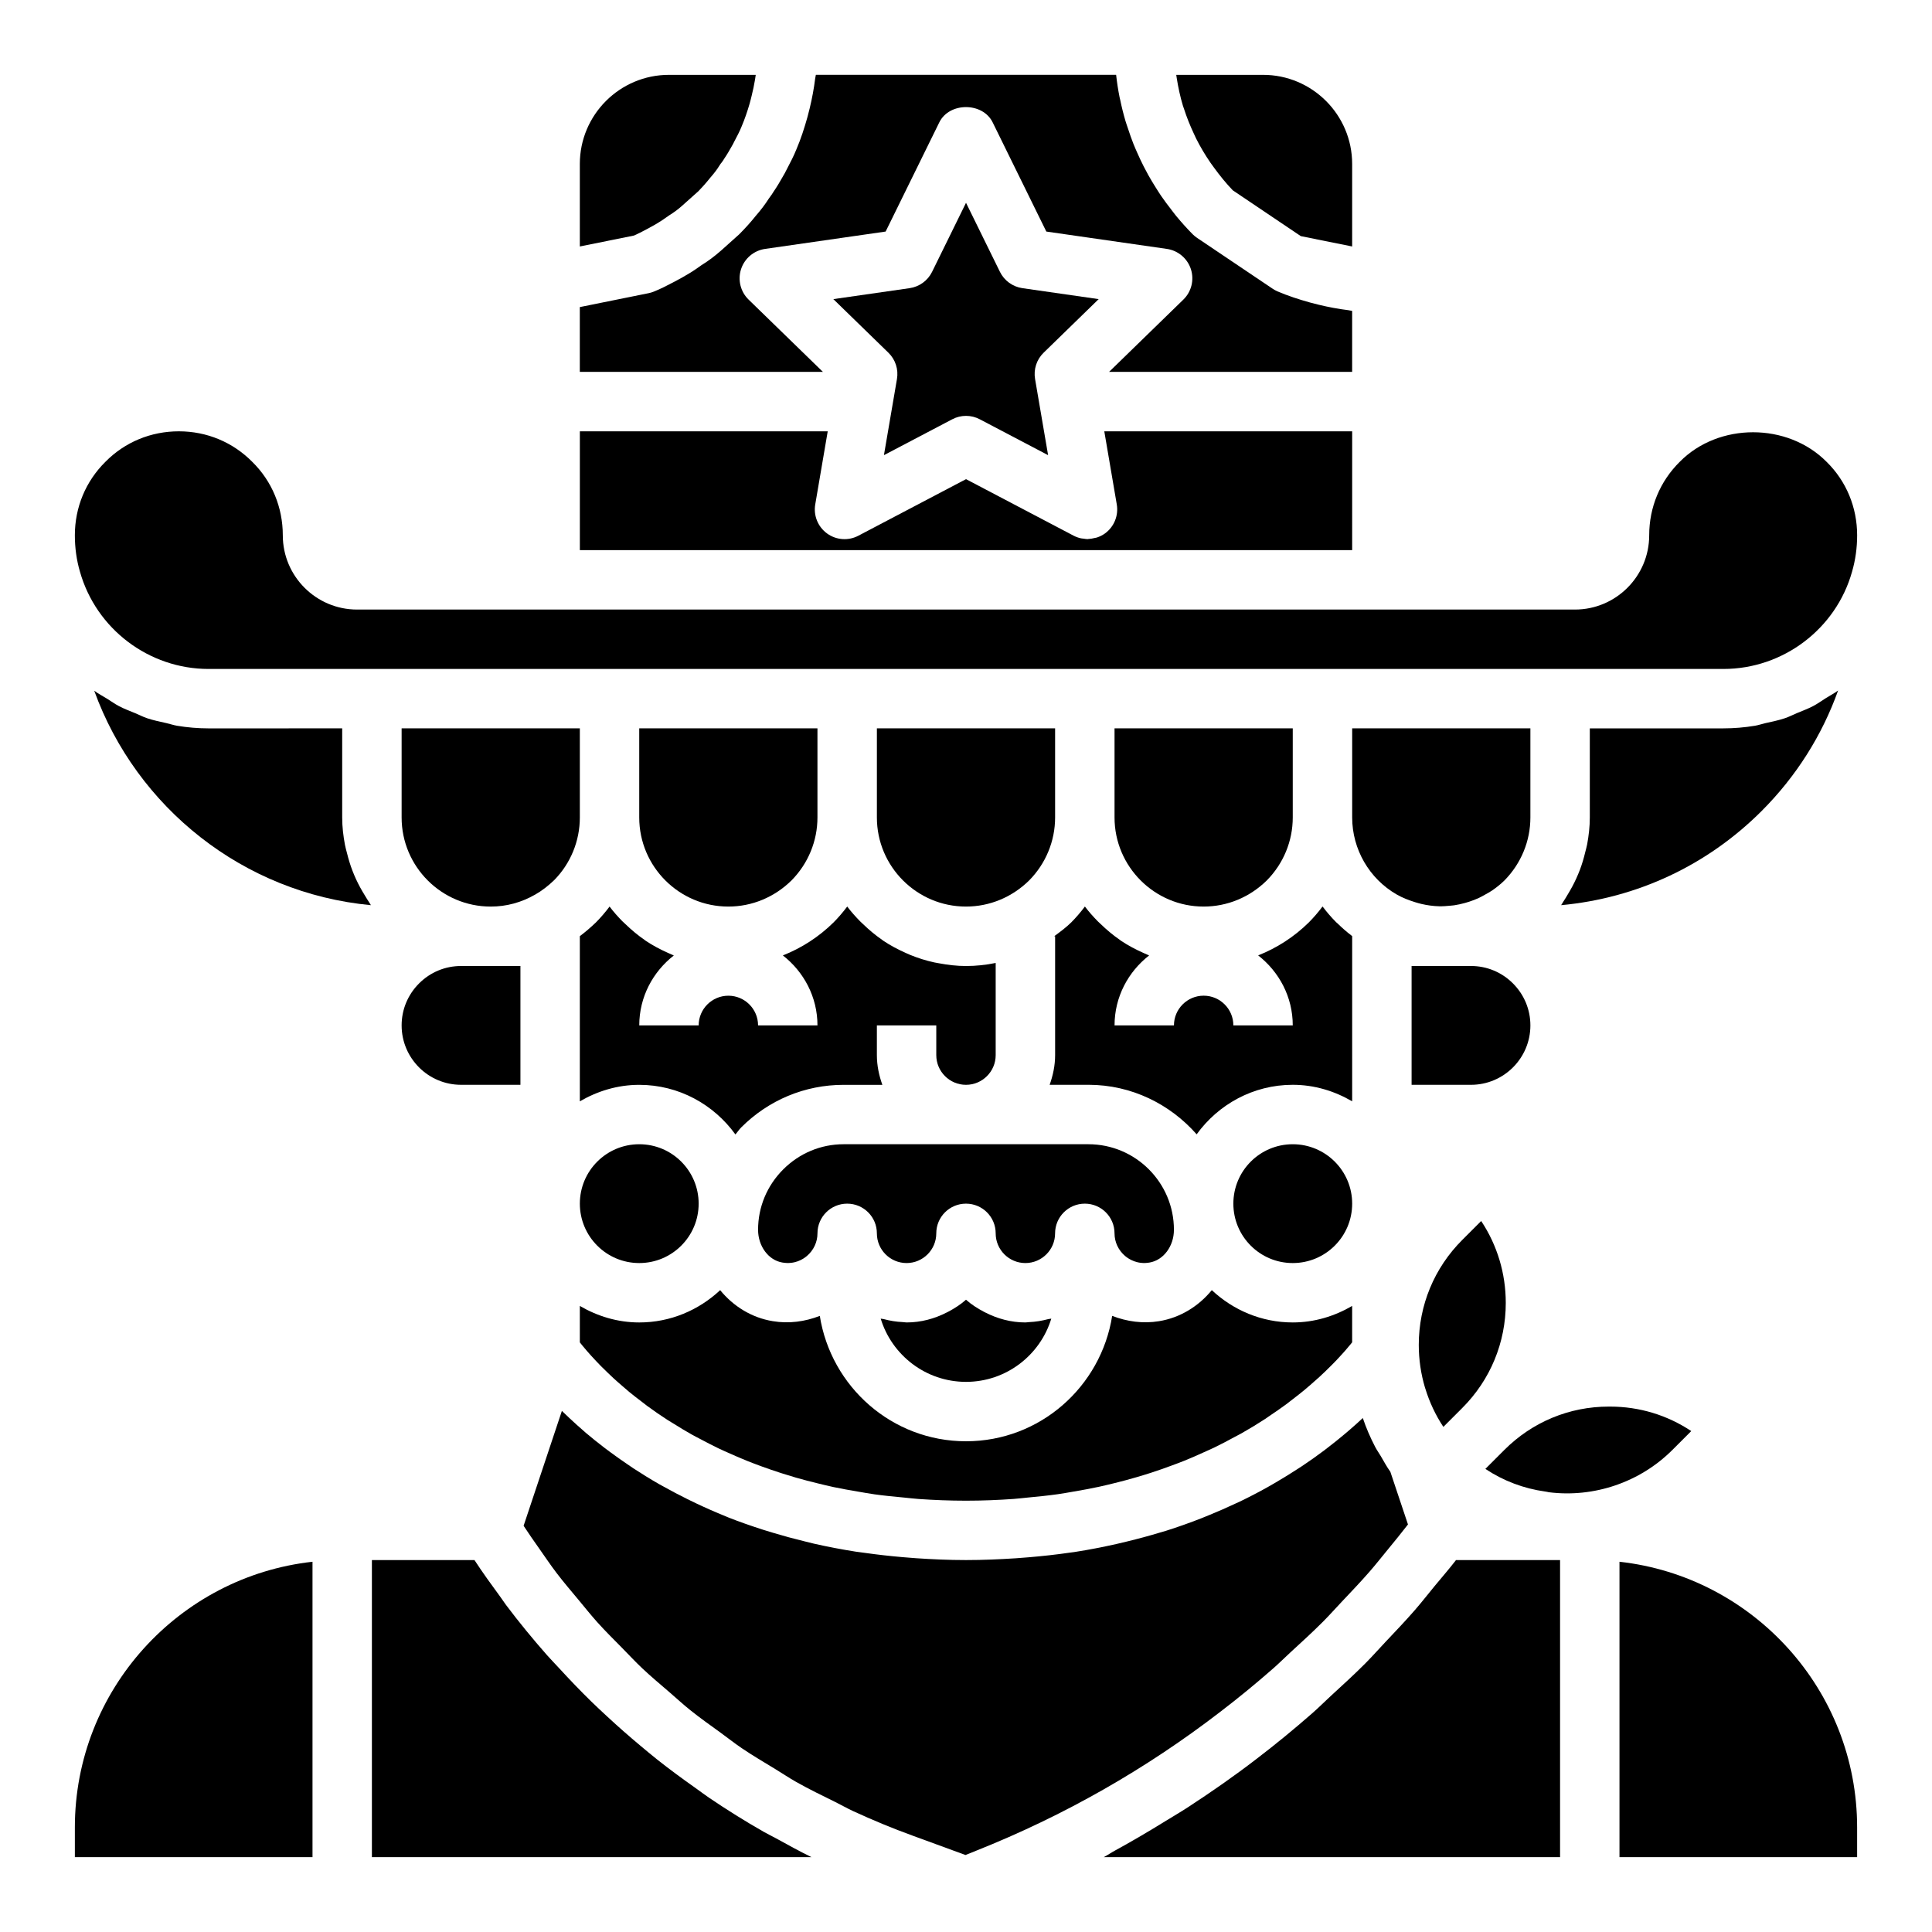
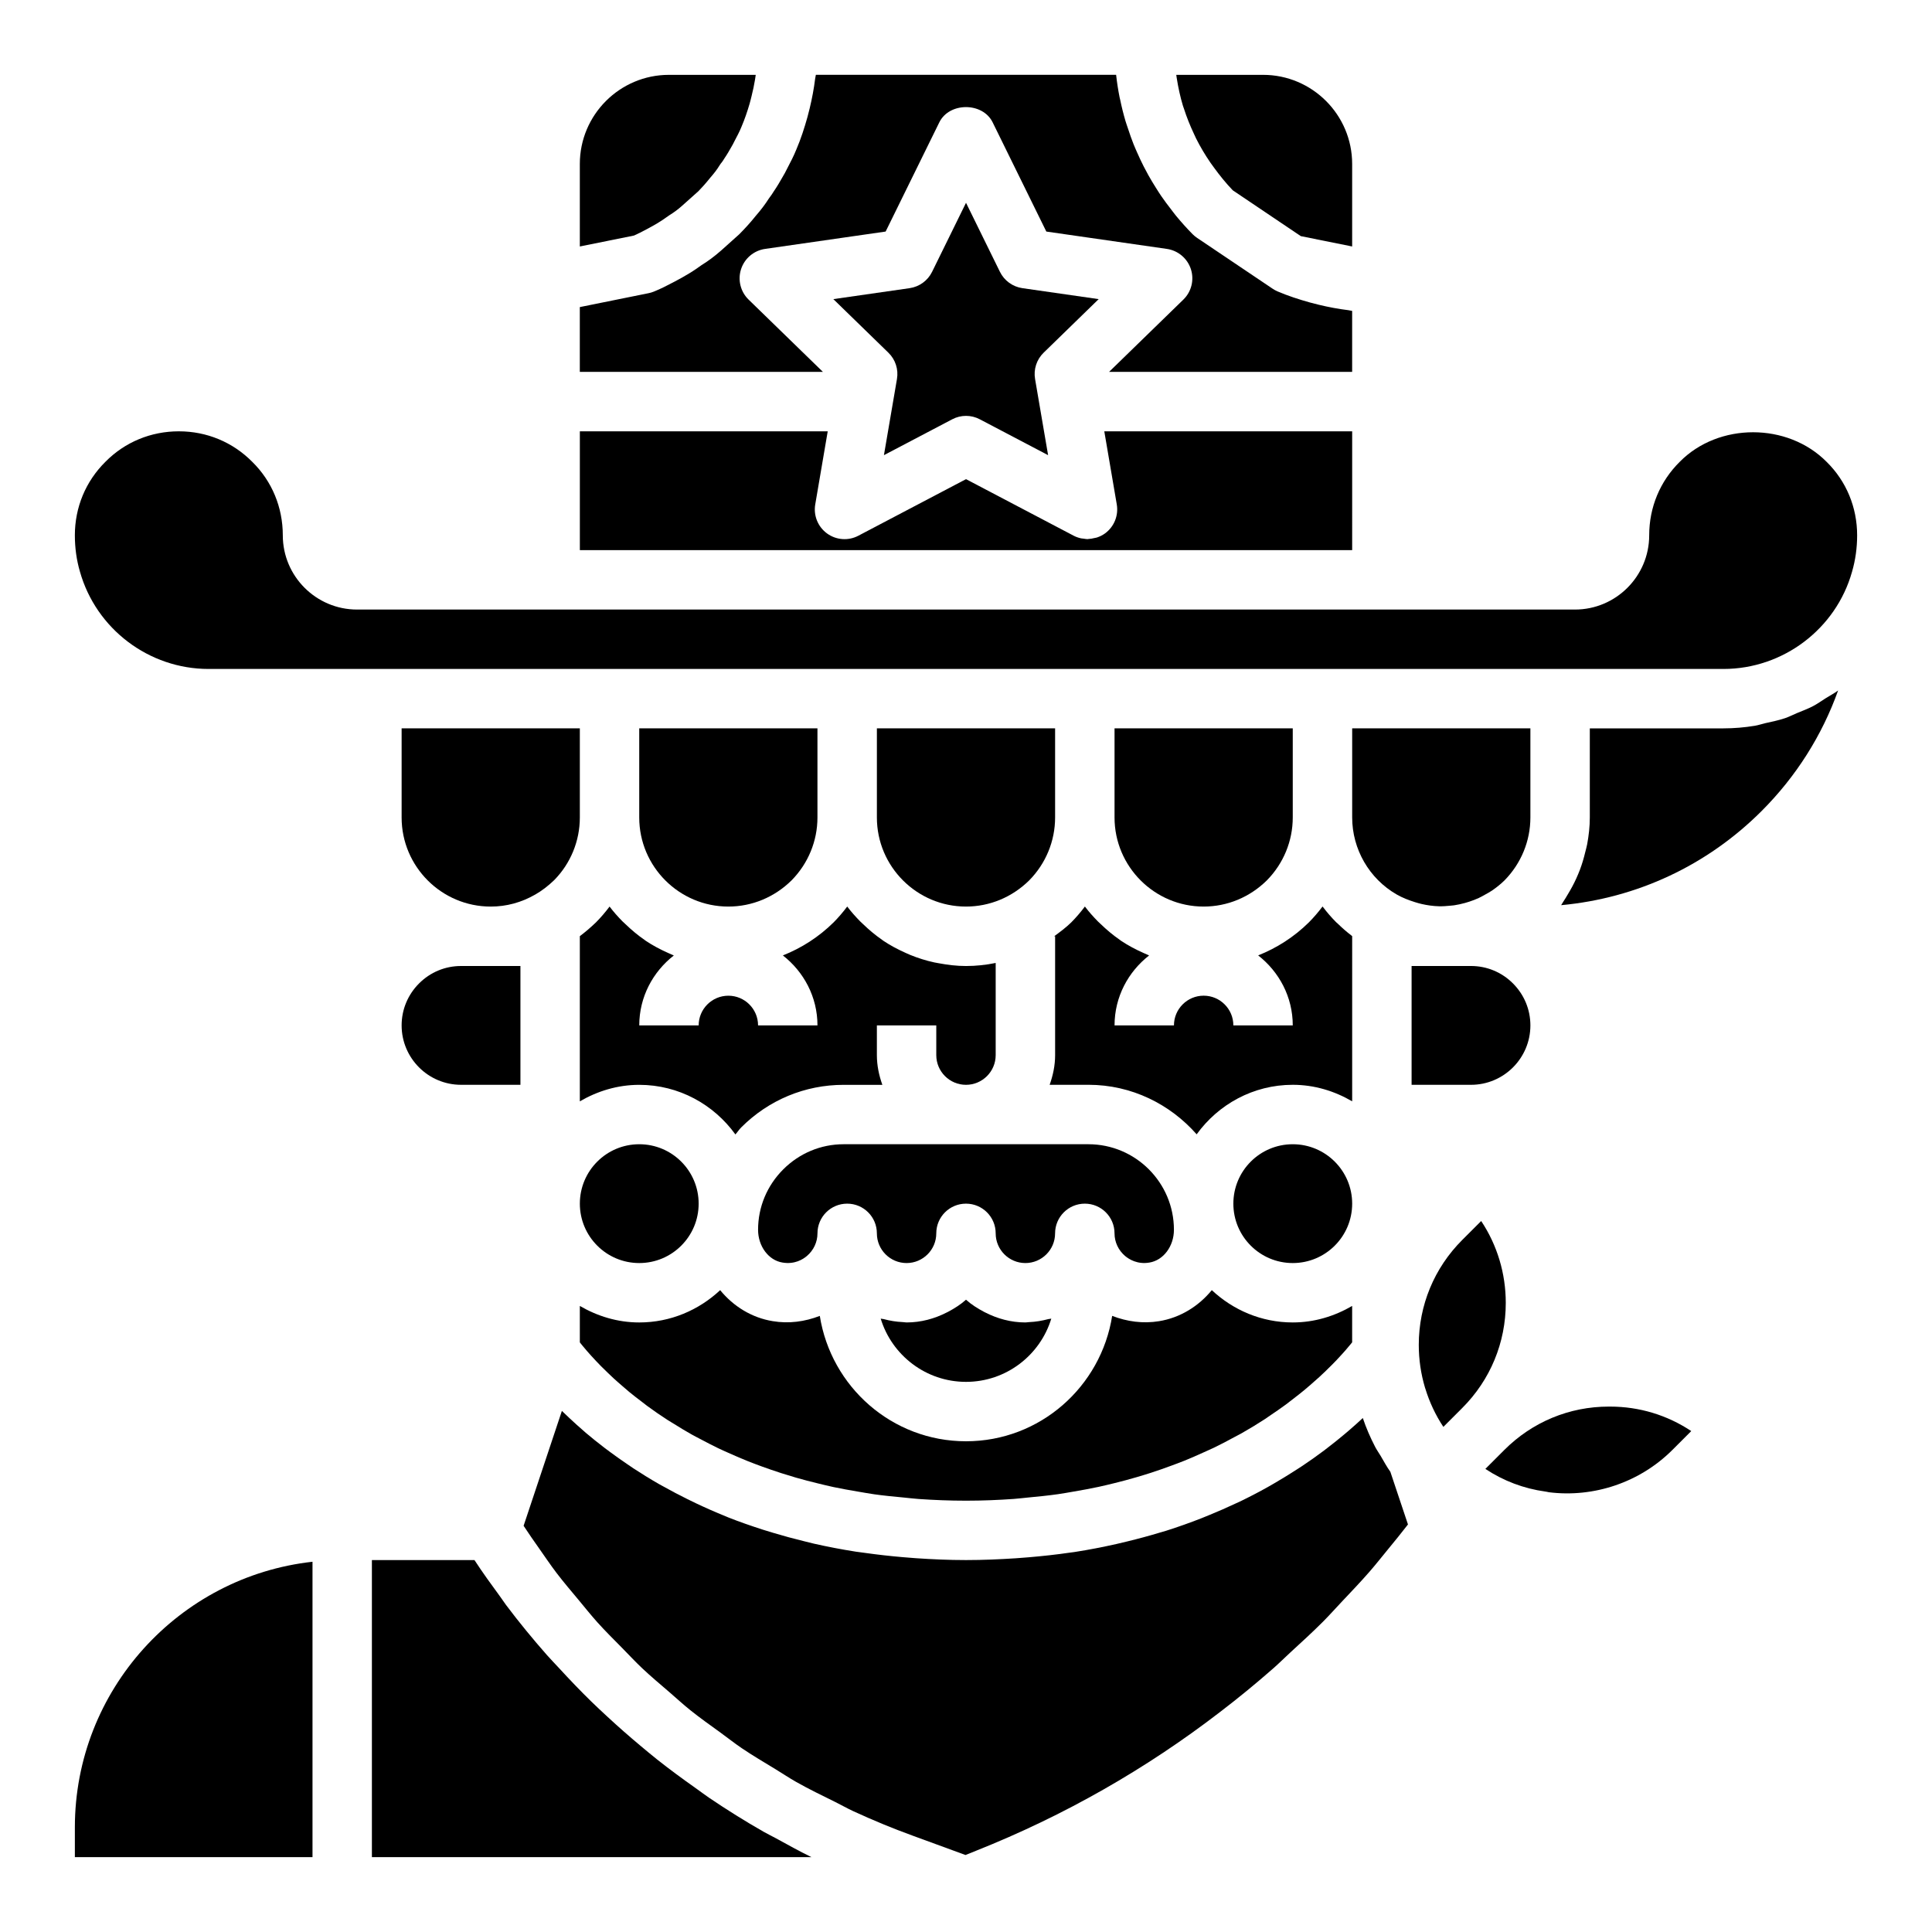
<svg xmlns="http://www.w3.org/2000/svg" fill="#000000" width="800px" height="800px" version="1.1" viewBox="144 144 512 512">
  <g>
    <path d="m549.57 337.02h-47.23v23.617c0 8.402 4.519 16.227 11.797 20.41 1.566 0.902 3.207 1.516 4.867 2.039 0.566 0.172 1.129 0.344 1.703 0.473 1.52 0.352 3.062 0.57 4.641 0.613 1.027 0.023 2.051-0.055 3.074-0.16 0.301-0.031 0.602-0.047 0.898-0.09 0.977-0.141 1.941-0.363 2.898-0.621 0.398-0.109 0.793-0.23 1.184-0.359 0.848-0.277 1.684-0.598 2.5-0.973 0.578-0.27 1.137-0.586 1.695-0.902 0.609-0.344 1.23-0.668 1.812-1.066 1.156-0.801 2.277-1.676 3.301-2.688 4.391-4.469 6.859-10.422 6.859-16.68z" />
    <path d="m519.99 500.42c0 3.887 0.566 7.684 1.645 11.305l0.109 0.324c1.098 3.566 2.688 6.965 4.762 10.09l5.012-5.012c7.434-7.434 11.527-17.32 11.527-27.836 0-7.84-2.277-15.328-6.516-21.711l-5.012 5.012c-7.434 7.434-11.527 17.316-11.527 27.828z" />
    <path d="m549.57 415.74c0-4.191-1.641-8.141-4.621-11.125-2.977-2.981-6.93-4.617-11.121-4.617h-15.742v31.488h15.742c8.684 0 15.742-7.066 15.742-15.746z" />
    <path d="m290.87 377.24c4.324-4.394 6.793-10.348 6.793-16.605v-23.617h-47.23v23.617c0 13.023 10.594 23.617 23.617 23.617 4.156 0 8.129-1.078 11.816-3.199 1.695-0.969 3.363-2.234 5.004-3.812z" />
    <path d="m266.18 400c-4.195 0-8.145 1.637-11.125 4.621-2.981 2.981-4.621 6.934-4.621 11.121 0 8.68 7.062 15.742 15.742 15.742h15.742v-31.488h-7.871z" />
    <path d="m308.95 388.16c-1.211-1.238-2.367-2.527-3.41-3.914-1.098 1.469-2.301 2.875-3.613 4.203-1.406 1.352-2.809 2.543-4.219 3.606-0.012 0.012-0.031 0.031-0.047 0.047v0.027 43.738c4.648-2.707 9.98-4.375 15.742-4.375 10.504 0 19.762 5.219 25.488 13.148 0.539-0.609 0.961-1.289 1.539-1.867 7.273-7.277 16.91-11.281 27.133-11.281h10.27c-0.883-2.477-1.453-5.102-1.453-7.875v-7.871h15.742v7.871c0 4.344 3.531 7.871 7.871 7.871s7.871-3.527 7.871-7.871v-24.426c-2.566 0.527-5.195 0.812-7.867 0.812-2.457 0-4.84-0.293-7.172-0.727-0.406-0.074-0.812-0.133-1.215-0.223-2.211-0.48-4.344-1.152-6.398-1.992-0.398-0.164-0.781-0.344-1.172-0.516-2.07-0.926-4.074-1.973-5.938-3.227-0.125-0.082-0.23-0.18-0.355-0.266-1.789-1.234-3.449-2.633-5.012-4.137-0.266-0.258-0.547-0.496-0.805-0.762-1.211-1.238-2.367-2.527-3.41-3.914-1.098 1.469-2.301 2.875-3.613 4.203-3.938 3.883-8.512 6.797-13.441 8.754 5.539 4.328 9.168 10.988 9.168 18.547h-15.742c0-4.344-3.531-7.871-7.871-7.871-4.34 0-7.871 3.527-7.871 7.871h-15.742c0-7.551 3.625-14.211 9.16-18.535-0.113-0.043-0.219-0.102-0.328-0.145-0.398-0.164-0.781-0.344-1.172-0.516-2.07-0.926-4.074-1.973-5.938-3.227-0.125-0.082-0.23-0.18-0.355-0.266-1.789-1.234-3.449-2.633-5.012-4.137-0.273-0.258-0.551-0.5-0.812-0.762z" />
    <path d="m337.02 384.25c6.262 0 12.211-2.469 16.75-6.941 4.398-4.465 6.863-10.418 6.863-16.676v-23.617h-47.23v23.617c0 13.023 10.594 23.617 23.617 23.617z" />
    <path d="m315.24 204.82 1.812-0.984c0.758-0.438 1.668-0.945 2.516-1.531l1.781-1.238c1.438-0.891 2.41-1.652 3.328-2.461l4.426-3.953c0.891-0.906 2.035-2.191 3.113-3.543 1.031-1.184 1.789-2.16 2.422-3.199 0.215-0.355 0.461-0.691 0.73-1.008 0.211-0.262 0.375-0.57 0.562-0.859 0.793-1.16 1.305-2.074 1.82-2.977 0.402-0.66 0.602-1.082 0.812-1.5 0.766-1.461 1.422-2.676 1.938-3.965 0.859-2.012 1.555-4.066 2.16-6.137 0.191-0.648 0.336-1.305 0.504-1.957 0.375-1.477 0.691-2.969 0.938-4.477 0.062-0.391 0.121-0.793 0.176-1.195h-23c-13.023 0-23.617 10.594-23.617 23.617v21.867l14.367-2.902c1.098-0.477 2.156-1.043 3.211-1.598z" />
    <path d="m457.5 172.06c0.078 0.258 0.184 0.504 0.266 0.758 0.723 2.258 1.609 4.457 2.621 6.606 0.195 0.418 0.375 0.844 0.582 1.258 1.117 2.223 2.394 4.367 3.812 6.434 0.297 0.434 0.617 0.855 0.93 1.285 1.531 2.102 3.164 4.141 5 6.043l18.016 12.133 13.609 2.742v-21.867c0-13.023-10.594-23.617-23.617-23.617h-22.996c0.039 0.27 0.074 0.543 0.117 0.812 0.398 2.516 0.926 4.996 1.66 7.414z" />
    <path d="m620.28 332.95c-1.086 0.453-2.121 1-3.242 1.379-1.68 0.57-3.438 0.918-5.184 1.312-0.934 0.211-1.828 0.531-2.781 0.691-2.723 0.449-5.508 0.691-8.336 0.691h-35.422v23.617c0 2.391-0.27 4.738-0.691 7.051-0.133 0.727-0.348 1.426-0.52 2.141-0.379 1.582-0.832 3.133-1.406 4.652-0.297 0.785-0.621 1.547-0.965 2.309-0.652 1.438-1.402 2.824-2.227 4.184-0.414 0.684-0.801 1.375-1.258 2.039-0.191 0.277-0.332 0.586-0.531 0.863 20.094-1.852 38.719-10.547 53.121-24.945 9.176-9.172 16.031-20.062 20.281-31.949-1.051 0.777-2.219 1.383-3.328 2.078-1.098 0.688-2.144 1.453-3.297 2.059-1.355 0.711-2.801 1.238-4.215 1.828z" />
    <path d="m342.39 223.4c-2.152-2.09-2.926-5.227-2-8.078 0.93-2.852 3.398-4.926 6.367-5.359l31.945-4.598 14.227-28.945c2.644-5.383 11.484-5.383 14.129 0l14.227 28.945 31.945 4.598c2.969 0.43 5.434 2.508 6.367 5.359 0.926 2.852 0.152 5.988-2 8.078l-19.688 19.156h64.422v-16.168c-0.34-0.035-0.66-0.141-1-0.184-2.637-0.324-5.234-0.812-7.797-1.43-0.801-0.191-1.598-0.391-2.391-0.613-2.918-0.812-5.797-1.746-8.594-2.941-0.453-0.199-0.891-0.438-1.305-0.715l-19.996-13.457c-0.426-0.285-0.828-0.613-1.188-0.977-1.562-1.574-3.027-3.219-4.422-4.91-0.453-0.547-0.863-1.125-1.297-1.684-0.906-1.168-1.797-2.344-2.625-3.555-0.469-0.688-0.906-1.391-1.352-2.094-0.723-1.141-1.418-2.289-2.07-3.461-0.418-0.754-0.82-1.512-1.211-2.277-0.605-1.188-1.168-2.391-1.703-3.606-0.34-0.77-0.68-1.531-0.992-2.312-0.523-1.316-0.984-2.652-1.426-4-0.23-0.703-0.488-1.391-0.699-2.102-0.547-1.855-1.016-3.738-1.406-5.641-0.043-0.211-0.109-0.418-0.152-0.629-0.391-1.969-0.699-3.957-0.922-5.969h-79.574c-0.035 0.332-0.141 0.648-0.18 0.98-0.328 2.656-0.82 5.266-1.441 7.844-0.188 0.785-0.383 1.562-0.598 2.34-0.816 2.926-1.75 5.812-2.949 8.617-0.652 1.629-1.531 3.344-2.43 5.051-0.395 0.793-0.828 1.629-1.352 2.477-0.598 1.055-1.344 2.336-2.18 3.543-0.309 0.508-0.77 1.215-1.309 1.906-0.984 1.547-2.133 3.066-3.492 4.621-1.219 1.539-2.754 3.25-4.371 4.875l-4.809 4.312c-1.797 1.574-3.465 2.812-5.164 3.852l-1.406 0.992c-1.238 0.852-2.523 1.605-3.82 2.344l-2.047 1.105c-1.816 0.961-3.559 1.859-5.391 2.59-0.441 0.184-0.902 0.316-1.371 0.414l-18.242 3.688v17.172h64.422z" />
    <path d="m435.16 223.27-20.223-2.906c-2.57-0.375-4.797-1.992-5.941-4.32l-8.992-18.305-8.996 18.305c-1.145 2.328-3.371 3.945-5.941 4.32l-20.223 2.906 14.59 14.199c1.859 1.805 2.711 4.422 2.269 6.973l-3.453 20.18 18.09-9.5c2.289-1.215 5.035-1.215 7.328 0l18.09 9.5-3.453-20.18c-0.441-2.551 0.406-5.164 2.269-6.973z" />
    <path d="m199.26 321.28h401.48c15.789 0 29.801-10.586 34.066-25.746 0.906-3.121 1.355-6.348 1.355-9.676 0-7.402-2.859-14.305-8.051-19.426-10.395-10.531-28.684-10.461-38.938-0.07-5.258 5.188-8.117 12.09-8.117 19.496 0 10.855-8.828 19.68-19.68 19.68h-322.75c-10.852 0-19.68-8.828-19.68-19.68 0-7.402-2.859-14.305-8.051-19.426-5.195-5.269-12.098-8.129-19.5-8.129s-14.305 2.859-19.434 8.055c-5.258 5.191-8.121 12.094-8.121 19.5 0 3.328 0.449 6.559 1.336 9.602 4.289 15.234 18.301 25.82 34.09 25.82z" />
    <path d="m502.34 258.3h-65.691l3.309 19.379c0.504 2.953-0.711 5.934-3.137 7.695-0.652 0.473-1.367 0.816-2.106 1.066-0.223 0.074-0.449 0.09-0.676 0.145-0.527 0.129-1.051 0.234-1.59 0.25-0.086 0.004-0.168 0.039-0.25 0.039-0.348 0-0.691-0.078-1.039-0.125-0.227-0.031-0.449-0.031-0.676-0.082-0.668-0.148-1.328-0.371-1.953-0.699l-28.527-14.988-28.531 14.992c-2.648 1.398-5.863 1.168-8.289-0.594-2.426-1.762-3.641-4.742-3.137-7.695l3.309-19.383h-65.688v31.488h204.67z" />
    <path d="m502.34 392.12v-0.031c-0.062-0.047-0.113-0.105-0.172-0.148-1.285-0.977-2.492-2.039-3.637-3.156-0.137-0.133-0.297-0.242-0.43-0.379-1.258-1.262-2.418-2.613-3.492-4.027-0.039-0.051-0.086-0.094-0.125-0.145-1.098 1.469-2.305 2.875-3.617 4.203-3.938 3.883-8.512 6.797-13.441 8.754 5.539 4.328 9.168 10.988 9.168 18.547h-15.742c0-4.344-3.531-7.871-7.871-7.871-4.34 0-7.871 3.527-7.871 7.871h-15.742c0-7.551 3.625-14.211 9.16-18.535-0.113-0.043-0.219-0.102-0.328-0.145-0.398-0.164-0.781-0.344-1.172-0.516-2.07-0.926-4.074-1.973-5.938-3.227-0.125-0.082-0.23-0.18-0.355-0.266-1.789-1.234-3.449-2.633-5.012-4.137-0.266-0.258-0.547-0.496-0.805-0.762-1.211-1.238-2.367-2.527-3.41-3.914-1.098 1.469-2.301 2.875-3.613 4.203-1.414 1.387-2.973 2.531-4.527 3.68h0.25v31.488c0 2.773-0.57 5.398-1.449 7.871h10.27c11.457 0 21.645 5.144 28.688 13.129 5.723-7.918 14.977-13.125 25.469-13.125 5.762 0 11.094 1.668 15.742 4.379z" />
-     <path d="m346.36 629.43c-4.918-2.805-9.715-5.805-14.402-8.973-1.23-0.832-2.406-1.742-3.621-2.598-3.445-2.43-6.84-4.922-10.145-7.539-1.531-1.215-3.023-2.469-4.523-3.723-2.949-2.465-5.832-4.996-8.652-7.609-1.438-1.332-2.875-2.656-4.277-4.027-2.981-2.91-5.859-5.922-8.676-8.992-1.039-1.137-2.125-2.227-3.141-3.383-3.762-4.277-7.383-8.68-10.812-13.242-0.523-0.699-0.992-1.441-1.508-2.144-2.352-3.203-4.688-6.426-6.867-9.762h-27.18v78.719h116.48c-3.207-1.566-6.324-3.301-9.449-5.016-1.07-0.582-2.172-1.105-3.231-1.711z" />
-     <path d="m240.7 381.32c-0.859-1.383-1.645-2.805-2.332-4.293-0.34-0.734-0.652-1.473-0.945-2.231-0.598-1.535-1.07-3.117-1.473-4.738-0.18-0.723-0.395-1.418-0.531-2.156-0.445-2.359-0.734-4.769-0.734-7.262v-23.617l-35.426 0.004c-2.82 0-5.602-0.242-8.32-0.691-0.953-0.16-1.855-0.48-2.793-0.691-1.738-0.391-3.488-0.742-5.16-1.305-1.078-0.363-2.082-0.891-3.129-1.328-1.453-0.602-2.934-1.145-4.32-1.875-1.07-0.562-2.043-1.273-3.07-1.91-1.168-0.723-2.391-1.363-3.496-2.176 11.176 30.887 39.445 53.66 73.328 56.832-0.172-0.234-0.297-0.504-0.461-0.742-0.418-0.59-0.758-1.215-1.137-1.82z" />
+     <path d="m346.36 629.43c-4.918-2.805-9.715-5.805-14.402-8.973-1.23-0.832-2.406-1.742-3.621-2.598-3.445-2.43-6.84-4.922-10.145-7.539-1.531-1.215-3.023-2.469-4.523-3.723-2.949-2.465-5.832-4.996-8.652-7.609-1.438-1.332-2.875-2.656-4.277-4.027-2.981-2.91-5.859-5.922-8.676-8.992-1.039-1.137-2.125-2.227-3.141-3.383-3.762-4.277-7.383-8.68-10.812-13.242-0.523-0.699-0.992-1.441-1.508-2.144-2.352-3.203-4.688-6.426-6.867-9.762h-27.18v78.719h116.48c-3.207-1.566-6.324-3.301-9.449-5.016-1.07-0.582-2.172-1.105-3.231-1.711" />
    <path d="m481.37 586.19c1.586-1.387 3.07-2.883 4.625-4.309 2.894-2.656 5.801-5.301 8.578-8.082 1.73-1.738 3.363-3.574 5.047-5.359 2.469-2.613 4.953-5.211 7.32-7.926 1.695-1.945 3.289-3.977 4.93-5.973 1.777-2.16 3.547-4.328 5.258-6.547l-4.668-13.953c-0.969-1.348-1.738-2.797-2.57-4.211-0.473-0.801-1.027-1.559-1.453-2.383-1.285-2.473-2.394-5.023-3.277-7.656-1.203 1.133-2.535 2.316-3.938 3.519-0.332 0.285-0.684 0.57-1.027 0.863-1.34 1.129-2.766 2.273-4.281 3.434-0.355 0.273-0.684 0.535-1.047 0.809-1.809 1.359-3.738 2.727-5.789 4.098-0.449 0.301-0.926 0.598-1.387 0.898-1.754 1.141-3.594 2.273-5.519 3.398-0.547 0.32-1.074 0.641-1.637 0.957-2.363 1.336-4.84 2.644-7.457 3.922-0.512 0.25-1.059 0.488-1.582 0.734-2.246 1.059-4.586 2.086-7.016 3.078-0.734 0.301-1.453 0.602-2.203 0.895-2.957 1.152-6.023 2.254-9.25 3.273-0.508 0.16-1.051 0.301-1.566 0.457-2.824 0.859-5.762 1.652-8.789 2.387-0.918 0.223-1.832 0.445-2.769 0.656-3.594 0.805-7.289 1.539-11.168 2.137-0.371 0.059-0.77 0.094-1.141 0.148-3.559 0.523-7.262 0.93-11.062 1.25-1.094 0.094-2.188 0.18-3.301 0.254-4.277 0.277-8.648 0.477-13.227 0.477-4.594 0-8.98-0.203-13.273-0.492-1.191-0.082-2.356-0.18-3.523-0.281-3.391-0.293-6.688-0.664-9.891-1.117-0.832-0.117-1.691-0.211-2.508-0.336-3.859-0.605-7.57-1.32-11.148-2.133-0.859-0.195-1.668-0.414-2.512-0.621-2.82-0.688-5.551-1.426-8.191-2.223-0.902-0.273-1.809-0.535-2.688-0.82-3.215-1.035-6.336-2.117-9.281-3.285-0.242-0.094-0.457-0.199-0.699-0.297-2.738-1.102-5.34-2.258-7.848-3.445-0.773-0.363-1.523-0.73-2.273-1.105-2.16-1.07-4.234-2.156-6.215-3.269-0.457-0.258-0.941-0.504-1.391-0.762-2.348-1.352-4.551-2.719-6.648-4.09-0.543-0.359-1.051-0.711-1.578-1.07-1.605-1.086-3.137-2.168-4.59-3.246-0.5-0.371-1.008-0.738-1.488-1.109-1.762-1.348-3.43-2.68-4.957-3.977-0.223-0.191-0.414-0.367-0.629-0.555-1.332-1.148-2.566-2.266-3.719-3.348-0.375-0.352-0.73-0.691-1.086-1.035-0.312-0.301-0.664-0.621-0.961-0.914l-10.145 30.445c1.336 2.051 2.742 4.051 4.148 6.051 1.52 2.16 2.992 4.356 4.59 6.457 1.867 2.449 3.867 4.785 5.836 7.148 1.656 1.984 3.262 4.012 4.988 5.934 2.098 2.332 4.332 4.535 6.531 6.769 1.766 1.793 3.477 3.641 5.305 5.367 2.34 2.211 4.812 4.273 7.25 6.375 1.848 1.59 3.633 3.246 5.535 4.769 2.594 2.078 5.312 3.992 8 5.945 1.887 1.371 3.711 2.82 5.644 4.129 2.898 1.961 5.922 3.738 8.914 5.555 1.848 1.117 3.633 2.332 5.516 3.394 3.363 1.898 6.844 3.586 10.309 5.293 1.621 0.801 3.191 1.703 4.836 2.461 5.156 2.375 10.414 4.551 15.766 6.496l13.941 5.102 2.859-1.152c23.195-9.234 44.941-21.609 64.656-36.793 4.793-3.66 9.453-7.488 13.984-11.461z" />
    <path d="m592.2 523.25c-6.348-4.227-13.762-6.488-21.504-6.488-0.109 0.008-0.23 0.008-0.355 0-10.465 0-20.27 4.082-27.691 11.5l-5.012 5.012c4.769 3.168 10.156 5.211 15.887 6.004 0.309 0.039 0.609 0.102 0.902 0.176 11.969 1.516 24.176-2.621 32.758-11.191z" />
-     <path d="m573.18 557.88v78.281h62.977v-7.871c0-36.41-27.602-66.484-62.977-70.41z" />
    <path d="m163.84 628.29v7.871h62.977v-78.281c-35.371 3.926-62.977 34-62.977 70.41z" />
-     <path d="m524.09 564.45c-1.734 2.109-3.414 4.262-5.203 6.32-2.492 2.863-5.117 5.602-7.719 8.359-1.801 1.91-3.539 3.879-5.387 5.734-2.949 2.957-6.035 5.762-9.109 8.586-1.637 1.504-3.203 3.086-4.875 4.551-4.809 4.211-9.75 8.273-14.832 12.148-5.863 4.519-11.941 8.738-18.133 12.781-1.941 1.266-3.945 2.426-5.918 3.644-4.359 2.695-8.77 5.301-13.27 7.758-1.07 0.574-2.07 1.262-3.137 1.828h120.93v-78.723h-27.578c-1.848 2.402-3.848 4.672-5.769 7.012z" />
    <path d="m502.34 462.98c0 8.691-7.051 15.742-15.746 15.742-8.695 0-15.742-7.051-15.742-15.742 0-8.695 7.047-15.746 15.742-15.746 8.695 0 15.746 7.051 15.746 15.746" />
    <path d="m329.15 462.98c0 8.691-7.047 15.742-15.742 15.742s-15.742-7.051-15.742-15.742c0-8.695 7.047-15.746 15.742-15.746s15.742 7.051 15.742 15.746" />
    <path d="m462.98 384.25c6.262 0 12.211-2.469 16.75-6.941 4.398-4.465 6.863-10.418 6.863-16.676v-23.617h-47.23v23.617c0 13.023 10.594 23.617 23.617 23.617z" />
    <path d="m416.63 494.38c-0.301 0.012-0.586 0.082-0.887 0.082-3.852 0-7.441-1.012-10.66-2.652-0.109-0.055-0.211-0.105-0.316-0.16-1.707-0.902-3.34-1.934-4.766-3.211-1.426 1.273-3.051 2.305-4.754 3.207-0.117 0.059-0.23 0.117-0.348 0.172-3.211 1.641-6.797 2.644-10.645 2.644-0.297 0-0.574-0.07-0.867-0.082-0.047 0-0.094-0.012-0.141-0.012-1.754-0.074-3.438-0.359-5.074-0.797-0.254-0.066-0.527-0.047-0.777-0.121 2.945 9.684 11.965 16.758 22.605 16.758s19.656-7.074 22.602-16.758c-0.25 0.074-0.52 0.055-0.773 0.121-1.648 0.441-3.352 0.73-5.121 0.805-0.027-0.004-0.051 0.004-0.078 0.004z" />
    <path d="m400 384.25c6.262 0 12.211-2.469 16.75-6.941 4.398-4.465 6.863-10.418 6.863-16.676v-23.617h-47.23v23.617c0 13.023 10.594 23.617 23.617 23.617z" />
    <path d="m431.49 462.98c4.348 0 7.871 3.519 7.871 7.871 0 2.305 1.023 4.488 2.809 6.004 1.039 0.867 3.262 2.281 6.434 1.738 3.727-0.602 6.5-4.336 6.5-8.688 0-12.5-10.168-22.672-22.668-22.672h-64.867c-6.016 0-11.699 2.367-16 6.664-4.305 4.305-6.672 9.988-6.672 16.008 0 4.352 2.773 8.086 6.453 8.68 3.242 0.555 5.445-0.852 6.481-1.73 1.789-1.516 2.809-3.699 2.809-6.004 0-4.352 3.523-7.871 7.871-7.871 4.348 0 7.871 3.519 7.871 7.871 0 4.344 3.531 7.871 7.871 7.871s7.871-3.527 7.871-7.871c0-4.352 3.523-7.871 7.871-7.871 4.348 0 7.871 3.519 7.871 7.871 0 4.344 3.531 7.871 7.871 7.871s7.871-3.527 7.871-7.871c0.008-4.352 3.535-7.871 7.883-7.871z" />
    <path d="m298.6 500.9c0.297 0.363 0.629 0.754 0.988 1.168 0.316 0.367 0.672 0.766 1.035 1.168 0.414 0.461 0.879 0.961 1.359 1.469 0.418 0.445 0.855 0.898 1.324 1.375 0.555 0.562 1.172 1.156 1.797 1.758 0.508 0.488 1.008 0.973 1.562 1.48 0.719 0.66 1.527 1.352 2.324 2.043 0.578 0.5 1.125 0.988 1.746 1.5 1.027 0.848 2.168 1.723 3.316 2.594 0.496 0.379 0.941 0.75 1.461 1.129 1.703 1.25 3.531 2.516 5.484 3.777 0.539 0.348 1.148 0.691 1.707 1.039 1.473 0.922 2.973 1.84 4.582 2.742 0.832 0.469 1.742 0.922 2.613 1.383 1.449 0.77 2.914 1.535 4.465 2.281 1.016 0.488 2.09 0.953 3.148 1.426 1.547 0.691 3.121 1.371 4.762 2.027 1.16 0.465 2.363 0.906 3.57 1.352 1.68 0.617 3.406 1.207 5.184 1.781 1.293 0.414 2.606 0.816 3.949 1.207 1.852 0.535 3.769 1.027 5.719 1.504 1.395 0.34 2.785 0.684 4.231 0.992 2.086 0.445 4.266 0.824 6.457 1.195 1.441 0.242 2.856 0.508 4.348 0.719 2.492 0.352 5.109 0.602 7.738 0.848 1.32 0.121 2.586 0.293 3.941 0.387 4.051 0.281 8.23 0.453 12.59 0.453 4.363 0 8.551-0.176 12.609-0.461 1.352-0.094 2.613-0.266 3.934-0.387 2.644-0.25 5.277-0.512 7.793-0.871 1.469-0.211 2.871-0.469 4.297-0.715 2.231-0.383 4.441-0.781 6.562-1.242 1.414-0.309 2.789-0.641 4.156-0.98 2.004-0.496 3.965-1.016 5.863-1.574 1.297-0.383 2.582-0.77 3.836-1.176 1.852-0.602 3.641-1.234 5.391-1.883 1.145-0.426 2.305-0.848 3.406-1.293 1.766-0.711 3.445-1.457 5.102-2.211 0.941-0.43 1.922-0.844 2.832-1.285 1.863-0.902 3.617-1.828 5.332-2.766 0.578-0.316 1.211-0.621 1.773-0.938 2.238-1.266 4.348-2.551 6.324-3.836 0.453-0.293 0.844-0.586 1.281-0.883 1.488-1 2.941-1.996 4.277-2.981 0.633-0.465 1.199-0.922 1.797-1.383 1.043-0.805 2.078-1.605 3.019-2.383 0.594-0.488 1.141-0.965 1.691-1.441 0.832-0.719 1.645-1.43 2.387-2.113 0.508-0.469 0.996-0.926 1.465-1.379 0.672-0.645 1.312-1.27 1.902-1.871 0.402-0.41 0.809-0.82 1.172-1.203 0.555-0.586 1.059-1.133 1.523-1.652 0.281-0.312 0.586-0.648 0.836-0.934 0.449-0.52 0.832-0.977 1.18-1.402 0.16-0.199 0.367-0.438 0.508-0.613 0.031-0.047 0.047-0.07 0.086-0.117v-9.637c-4.652 2.711-9.984 4.375-15.746 4.375-8.305 0-15.812-3.293-21.445-8.562-3.516 4.289-8.406 7.324-13.984 8.227-4.254 0.699-8.504 0.109-12.422-1.41-2.969 18.785-19.133 33.234-38.738 33.234-19.602 0-35.77-14.449-38.742-33.227-3.926 1.527-8.191 2.117-12.469 1.395-5.555-0.898-10.43-3.93-13.938-8.215-5.633 5.269-13.141 8.559-21.445 8.559-5.762 0-11.094-1.668-15.742-4.379v9.656c0.066 0.086 0.117 0.156 0.191 0.246 0.211 0.273 0.484 0.598 0.742 0.914z" />
  </g>
</svg>